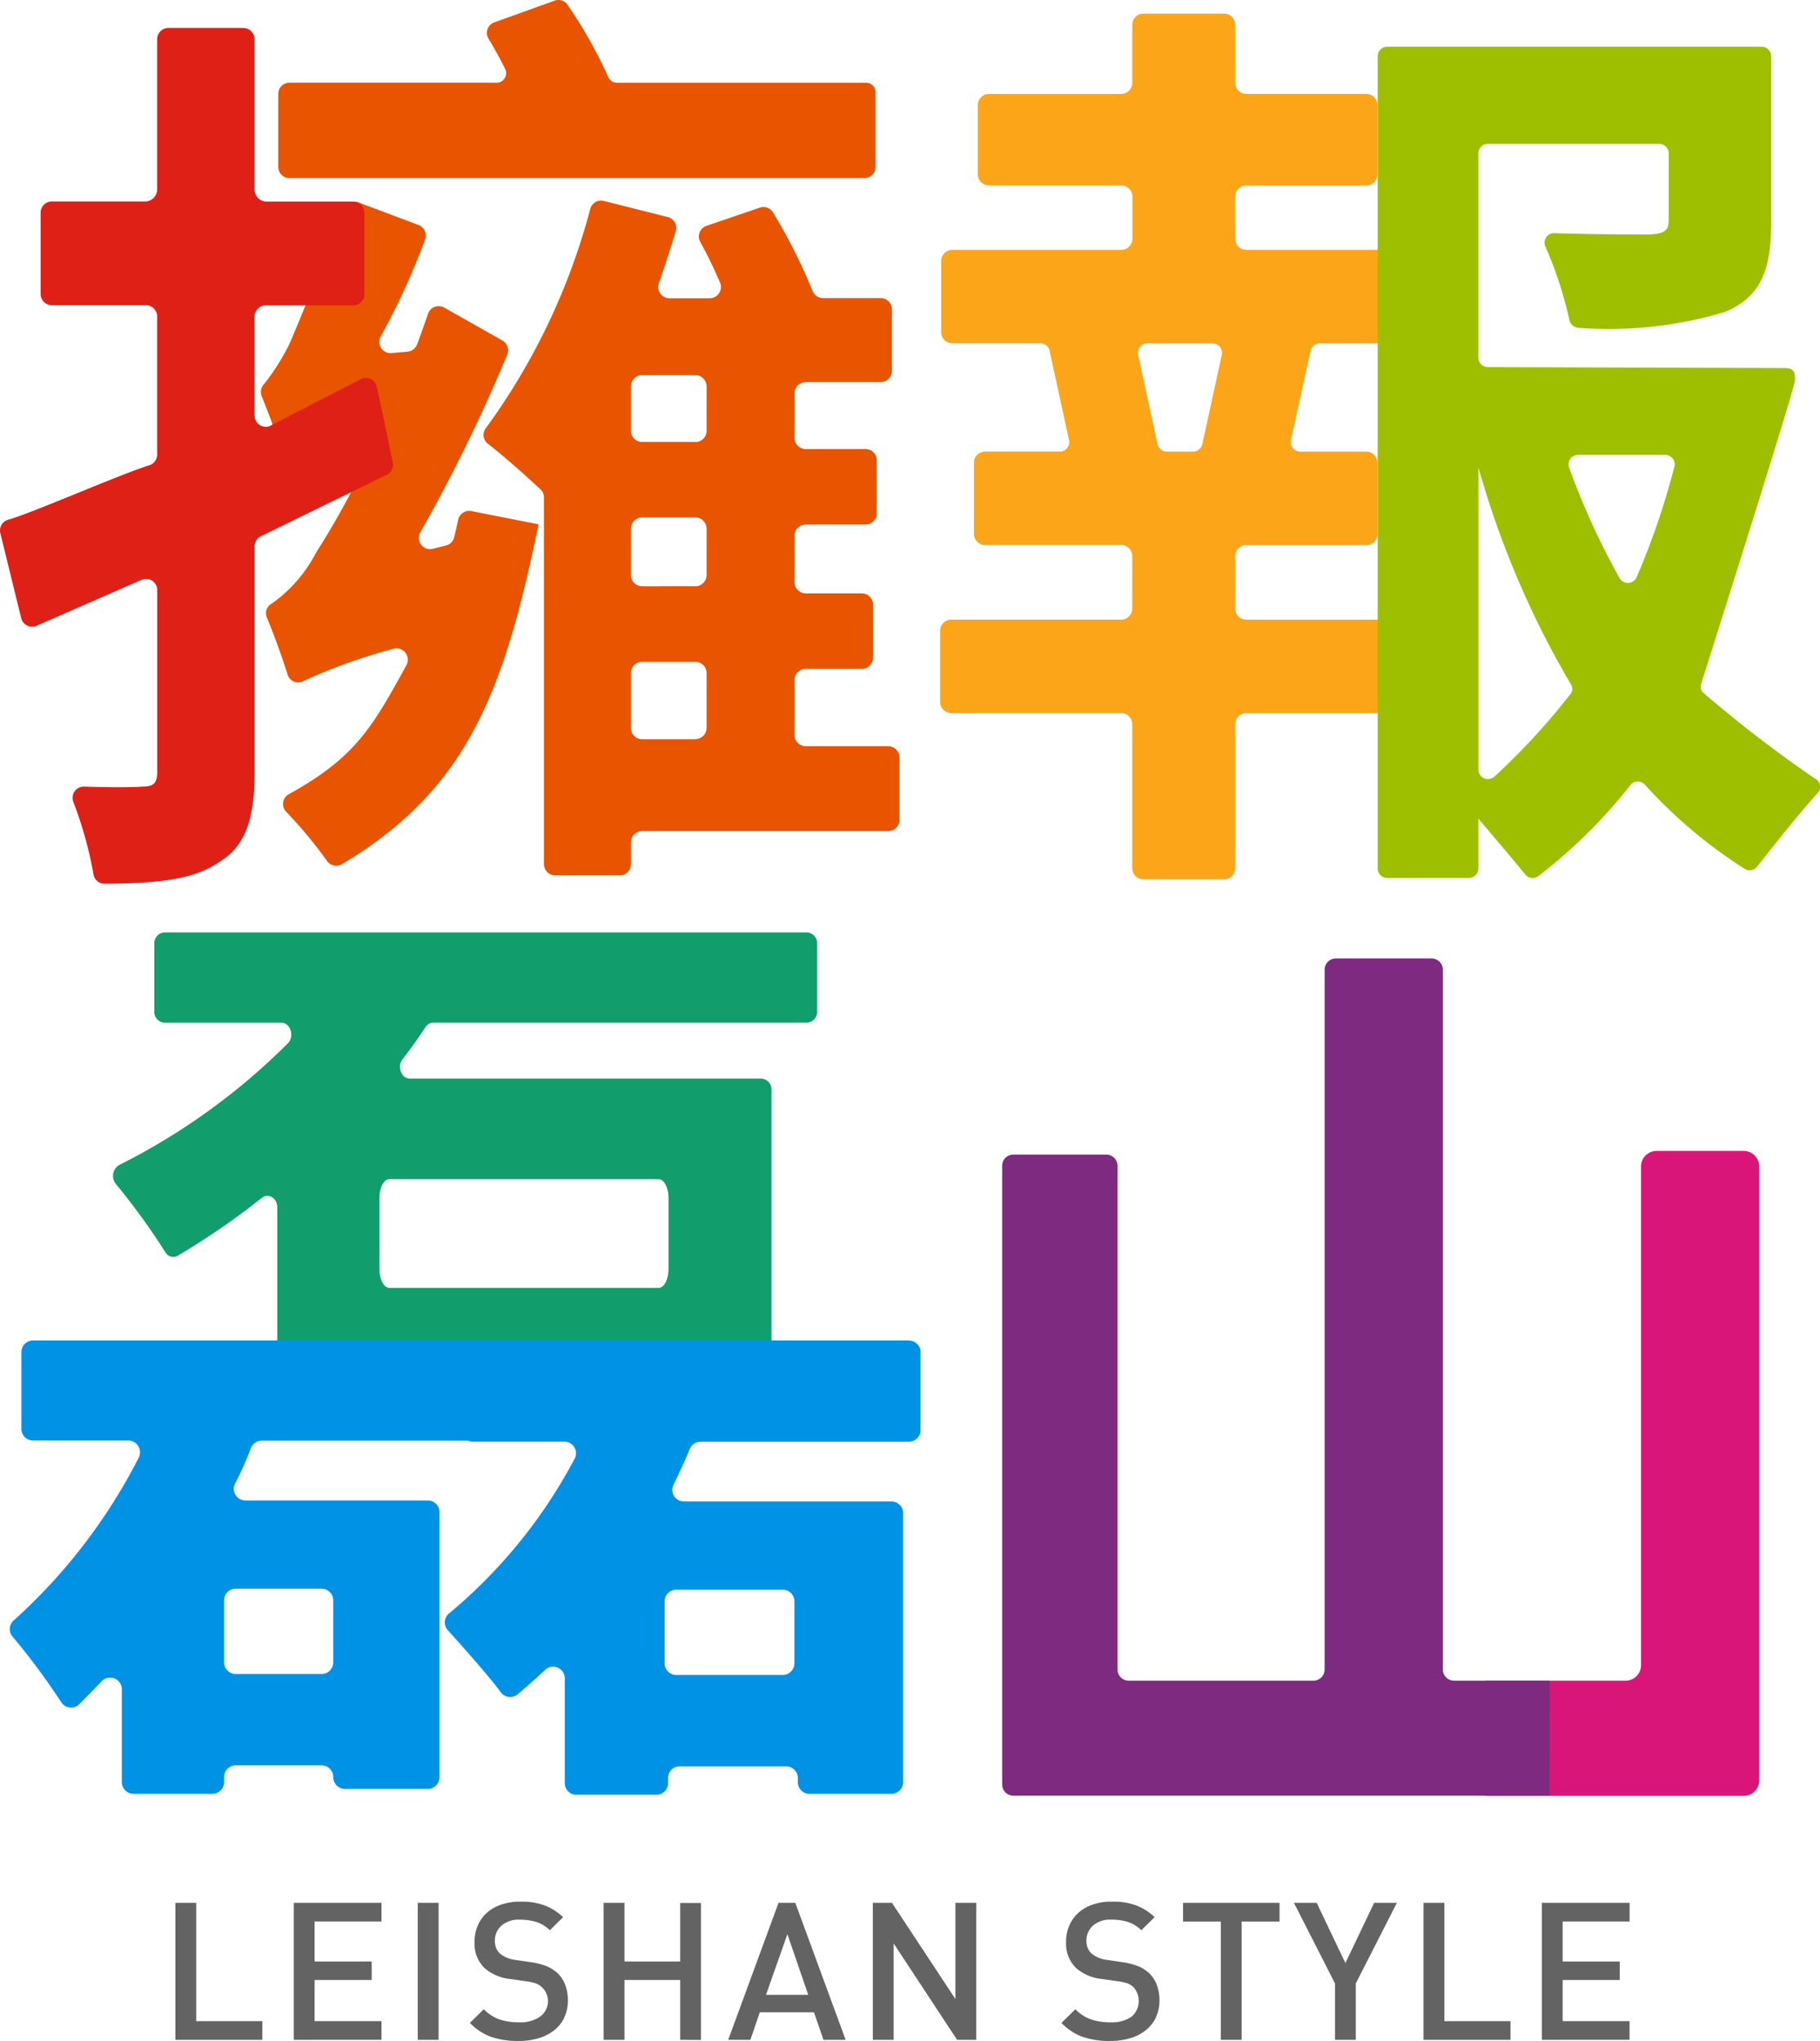
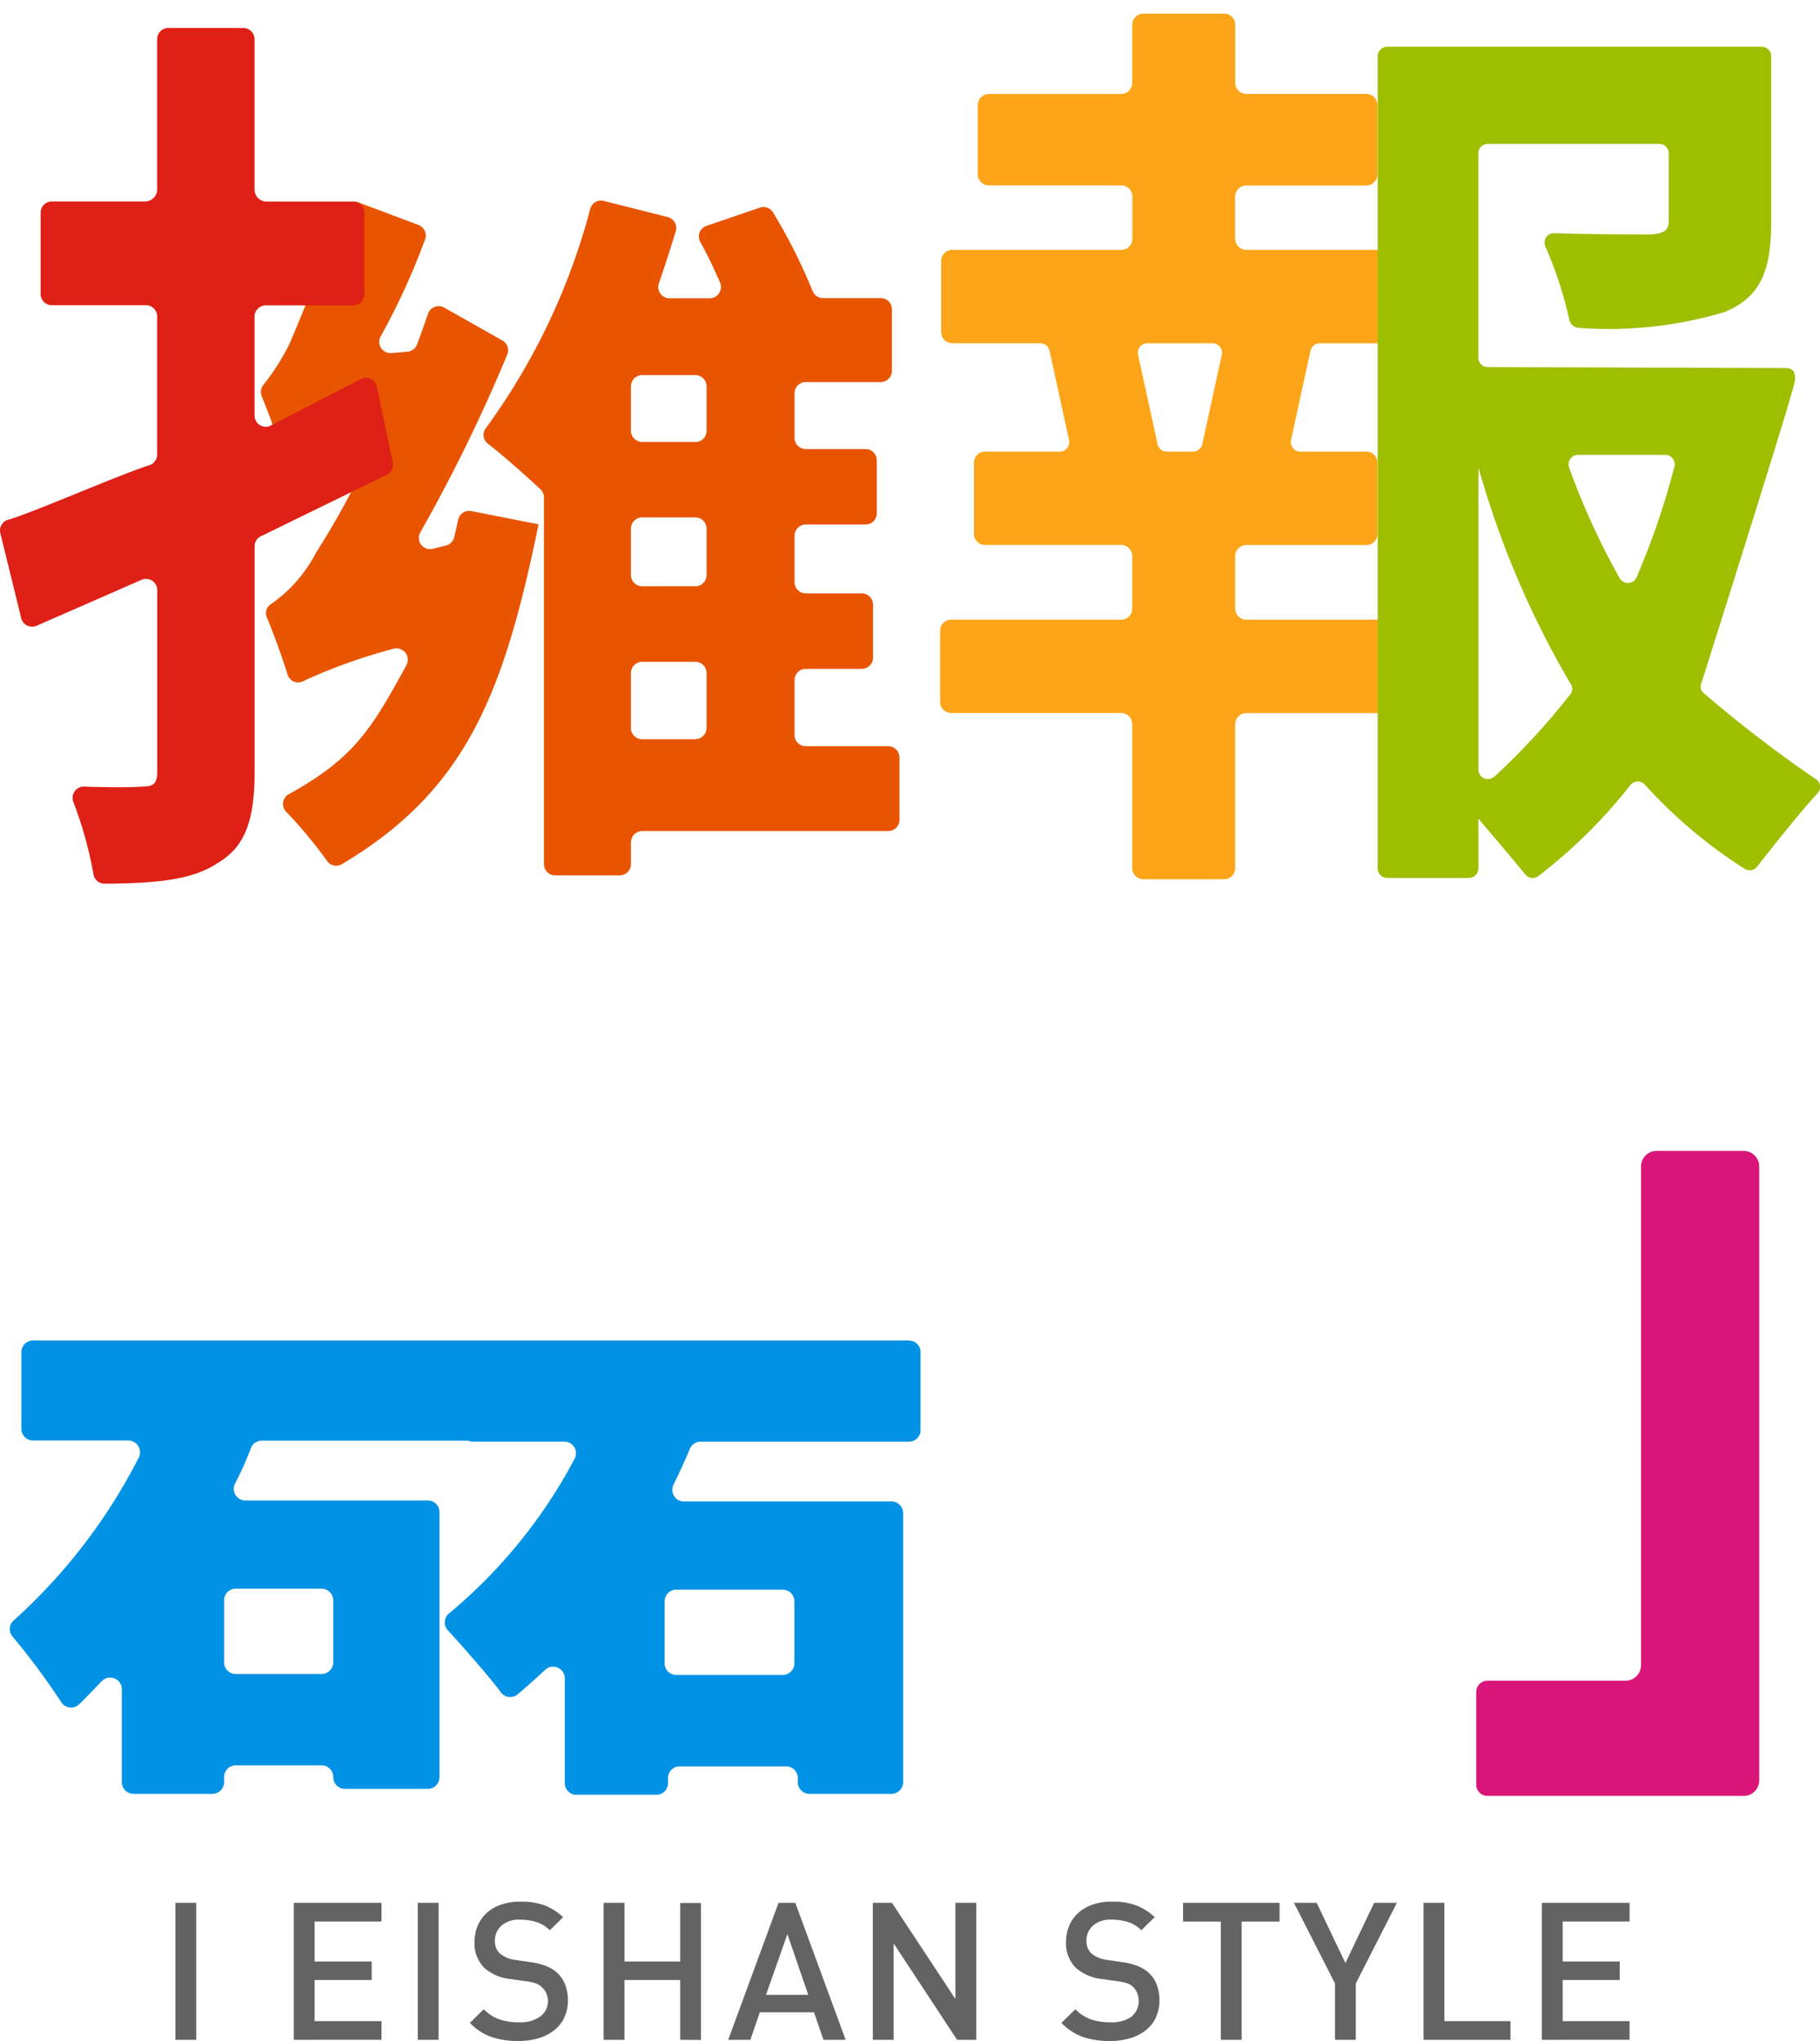
<svg xmlns="http://www.w3.org/2000/svg" width="60" height="67.271" data-name="Group 2987">
  <defs>
    <clipPath id="a">
      <path fill="none" d="M0 0h60v67.271H0z" data-name="Rectangle 8727" />
    </clipPath>
    <clipPath id="b">
      <path fill="none" d="M0 0h16.162v28.534H0z" data-name="Rectangle 8714" />
    </clipPath>
    <clipPath id="c">
      <path fill="none" d="M0 0h9.147v21.885H0z" data-name="Rectangle 8715" />
    </clipPath>
    <clipPath id="d">
      <path fill="none" d="M0 0h13.714v22.25H0z" data-name="Rectangle 8716" />
    </clipPath>
    <clipPath id="e">
      <path fill="none" d="M0 0h12.952v28.206H0z" data-name="Rectangle 8717" />
    </clipPath>
    <clipPath id="f">
-       <path fill="none" d="M0 0h19.691v5.868H0z" data-name="Rectangle 8718" />
-     </clipPath>
+       </clipPath>
    <clipPath id="g">
      <path fill="none" d="M0 0h23.211v15.202H0z" data-name="Rectangle 8719" />
    </clipPath>
    <clipPath id="h">
      <path fill="none" d="M0 0h30.024v14.971H0z" data-name="Rectangle 8720" />
    </clipPath>
    <clipPath id="i">
      <path fill="none" d="M0 0h9.33v21.26H0z" data-name="Rectangle 8721" />
    </clipPath>
    <clipPath id="j">
      <path fill="none" d="M0 0h18.052v27.603H0z" data-name="Rectangle 8722" />
    </clipPath>
    <clipPath id="k">
      <path fill="none" d="M0 0h14.587v27.397H0z" data-name="Rectangle 8723" />
    </clipPath>
    <clipPath id="l">
      <path fill="none" d="M0 0h47.941v4.591H0z" data-name="Rectangle 8725" />
    </clipPath>
  </defs>
  <g clip-path="url(#a)" data-name="Group 2986">
    <g data-name="Group 2985">
      <g clip-path="url(#a)" data-name="Group 2984">
        <g data-name="Group 2953" style="mix-blend-mode:multiply;isolation:isolate">
          <g data-name="Group 2952">
            <g clip-path="url(#b)" data-name="Group 2951" transform="translate(30.992 .449)">
              <path fill="#fca518" d="M12.518 10.866h3.33a.313.313 0 0 0 .314-.313v-2.4a.367.367 0 0 0-.367-.366h-5.7a.367.367 0 0 1-.367-.366V6.03a.367.367 0 0 1 .367-.366h3.956a.367.367 0 0 0 .367-.366V3.014a.367.367 0 0 0-.367-.367h-3.954a.367.367 0 0 1-.367-.366V.366A.367.367 0 0 0 9.363 0h-2.66a.367.367 0 0 0-.367.366v1.916a.367.367 0 0 1-.367.366H1.611a.367.367 0 0 0-.367.367v2.282a.367.367 0 0 0 .367.366h4.362a.367.367 0 0 1 .367.366v1.392a.367.367 0 0 1-.367.366H.403a.367.367 0 0 0-.367.366v2.346a.367.367 0 0 0 .367.366h2.9a.312.312 0 0 1 .306.245l.642 2.946a.313.313 0 0 1-.306.38H1.483a.367.367 0 0 0-.367.366v2.345a.367.367 0 0 0 .367.366h4.485a.367.367 0 0 1 .367.366v1.73a.367.367 0 0 1-.367.366h-5.6a.367.367 0 0 0-.367.366v2.345a.367.367 0 0 0 .367.366h5.6a.367.367 0 0 1 .367.366v4.747a.367.367 0 0 0 .367.366h2.66a.367.367 0 0 0 .367-.366v-4.744a.367.367 0 0 1 .367-.366h5.7a.367.367 0 0 0 .367-.366v-2.346a.367.367 0 0 0-.367-.366h-5.7a.367.367 0 0 1-.367-.366v-1.729a.367.367 0 0 1 .367-.366h3.956a.367.367 0 0 0 .367-.366v-2.347a.367.367 0 0 0-.367-.366h-2.177a.313.313 0 0 1-.307-.38l.642-2.943a.316.316 0 0 1 .308-.248M7.169 14.19l-.642-2.945a.313.313 0 0 1 .307-.379h2.147a.313.313 0 0 1 .306.379l-.642 2.945a.314.314 0 0 1-.307.247h-.863a.314.314 0 0 1-.307-.247" data-name="Path 8628" />
            </g>
          </g>
        </g>
        <g data-name="Group 2956" style="mix-blend-mode:multiply;isolation:isolate">
          <g data-name="Group 2955">
            <g clip-path="url(#c)" data-name="Group 2954" transform="translate(8.602 6.65)">
              <path fill="#e85400" d="m6.095 11.331-.428.107a.37.37 0 0 1-.411-.545 53.392 53.392 0 0 0 2.865-5.857.371.371 0 0 0-.163-.464L6.043 3.489a.37.37 0 0 0-.533.2c-.115.331-.234.672-.362 1.013a.375.375 0 0 1-.318.24l-.529.045a.37.37 0 0 1-.352-.551 22.727 22.727 0 0 0 1.464-3.2A.37.37 0 0 0 5.2.768L3.222.024a.37.37 0 0 0-.475.208c-.4 1.016-1.6 4.011-1.83 4.5a7.48 7.48 0 0 1-.81 1.273.378.378 0 0 0-.083.4c.13.322.324.829.324.829a.372.372 0 0 0 .015.057c.121.339.233.671.317.947a.366.366 0 0 0 .48.235 9.954 9.954 0 0 1 1.9-.383.376.376 0 0 1 .384.54 27.021 27.021 0 0 1-1.622 2.928 4.689 4.689 0 0 1-1.461 1.684.357.357 0 0 0-.167.455c.242.579.512 1.335.687 1.89a.361.361 0 0 0 .515.213 18.2 18.2 0 0 1 2.965-1.064.374.374 0 0 1 .437.536c-1.149 2.1-1.715 3.058-3.874 4.253a.366.366 0 0 0-.093.578 14.809 14.809 0 0 1 1.352 1.629.369.369 0 0 0 .488.1c4.056-2.413 5.294-5.546 6.42-10.9l.061-.3-2.216-.437a.374.374 0 0 0-.437.3c-.039.192-.083.379-.129.565a.371.371 0 0 1-.271.271" data-name="Path 8629" />
            </g>
          </g>
        </g>
        <g data-name="Group 2959" style="mix-blend-mode:multiply;isolation:isolate">
          <g data-name="Group 2958">
            <g clip-path="url(#d)" data-name="Group 2957" transform="translate(15.939 6.606)">
              <path fill="#e85400" d="M10.625 15.44h1.845a.371.371 0 0 0 .371-.37v-1.748a.371.371 0 0 0-.371-.37h-1.845a.371.371 0 0 1-.371-.37v-1.53a.371.371 0 0 1 .371-.37h1.97a.371.371 0 0 0 .371-.37V8.565a.371.371 0 0 0-.371-.37h-1.97a.371.371 0 0 1-.371-.37V6.357a.371.371 0 0 1 .371-.37h2.469a.371.371 0 0 0 .371-.37V3.589a.371.371 0 0 0-.371-.37h-1.9a.366.366 0 0 1-.342-.23 18.281 18.281 0 0 0-1.311-2.6.369.369 0 0 0-.434-.15l-1.756.6a.368.368 0 0 0-.206.525c.233.418.453.878.653 1.342a.371.371 0 0 1-.341.518H6.13a.369.369 0 0 1-.348-.491c.2-.579.386-1.155.558-1.72a.37.37 0 0 0-.266-.465L3.966.017a.368.368 0 0 0-.445.259A21.593 21.593 0 0 1 .083 7.5a.364.364 0 0 0 .06.517c.561.434 1.274 1.075 1.736 1.505a.362.362 0 0 1 .115.268v12.087a.371.371 0 0 0 .371.37h2.126a.371.371 0 0 0 .371-.37v-.721a.371.371 0 0 1 .371-.37h8.11a.371.371 0 0 0 .371-.37V18.36a.371.371 0 0 0-.371-.37h-2.718a.371.371 0 0 1-.371-.37v-1.81a.371.371 0 0 1 .371-.37m-3.641 2.32H5.232a.371.371 0 0 1-.371-.37v-1.813a.371.371 0 0 1 .371-.37h1.752a.371.371 0 0 1 .371.37v1.809a.371.371 0 0 1-.371.37m0-5.038H5.232a.371.371 0 0 1-.371-.37v-1.53a.371.371 0 0 1 .371-.37h1.752a.371.371 0 0 1 .371.37v1.53a.371.371 0 0 1-.371.37m0-4.757H5.232a.371.371 0 0 1-.371-.37V6.127a.371.371 0 0 1 .371-.37h1.752a.371.371 0 0 1 .371.37v1.468a.371.371 0 0 1-.371.37" data-name="Path 8630" />
            </g>
          </g>
        </g>
        <g data-name="Group 2962" style="mix-blend-mode:multiply;isolation:isolate">
          <g data-name="Group 2961">
            <g clip-path="url(#e)" data-name="Group 2960" transform="translate(0 .922)">
              <path fill="#df2016" d="M8.392 12.776V9.513a.371.371 0 0 1 .371-.37h2.879a.371.371 0 0 0 .371-.37V6.092a.371.371 0 0 0-.371-.37H8.763a.4.4 0 0 1-.371-.4V.37A.371.371 0 0 0 8.021 0H5.552a.37.37 0 0 0-.371.37v4.948a.4.4 0 0 1-.371.4h-3.1a.371.371 0 0 0-.371.37v2.68a.371.371 0 0 0 .371.37h3.1a.371.371 0 0 1 .371.37v4.552a.373.373 0 0 1-.265.355c-.965.3-3.862 1.575-4.646 1.793a.367.367 0 0 0-.259.444l.688 2.8a.371.371 0 0 0 .485.261l3.5-1.532a.371.371 0 0 1 .5.349v5.975c0 .4-.125.5-.5.5-.281.025-1.042.03-1.908 0a.37.37 0 0 0-.36.5 12.953 12.953 0 0 1 .668 2.4.369.369 0 0 0 .369.3c1.723-.012 2.9-.127 3.725-.683.9-.529 1.216-1.4 1.216-3.016v-7.423a.37.37 0 0 1 .243-.347l4.076-1.991a.37.37 0 0 0 .236-.414s-.5-2.436-.545-2.562a.37.37 0 0 0-.458-.22l-3.071 1.58a.371.371 0 0 1-.482-.353" data-name="Path 8631" />
            </g>
          </g>
        </g>
        <g data-name="Group 2965" style="mix-blend-mode:multiply;isolation:isolate">
          <g data-name="Group 2964">
            <g clip-path="url(#f)" data-name="Group 2963" transform="translate(9.174)">
              <path fill="#e85400" d="M9.11.022 7.121.737a.367.367 0 0 0-.191.536c.189.313.379.653.55 1a.314.314 0 0 1-.282.452H.371a.37.37 0 0 0-.371.37V5.5a.371.371 0 0 0 .371.37h18.948a.371.371 0 0 0 .371-.37V3.039a.313.313 0 0 0-.314-.313h-8.211a.309.309 0 0 1-.285-.184A15.239 15.239 0 0 0 9.534.154.366.366 0 0 0 9.11.022" data-name="Path 8632" />
            </g>
          </g>
        </g>
        <g data-name="Group 2968" style="mix-blend-mode:multiply;isolation:isolate">
          <g data-name="Group 2967">
            <g clip-path="url(#g)" data-name="Group 2966" transform="translate(3.728 30.733)">
-               <path fill="#119e6c" d="M2.133 10.655a24.737 24.737 0 0 0 2.773-1.907c.217-.17.507.009.507.317v5.749a.359.359 0 0 0 .326.385h15.64a.359.359 0 0 0 .326-.385V5.203a.359.359 0 0 0-.326-.385H9.785c-.283 0-.43-.4-.239-.643.264-.34.516-.691.752-1.052a.307.307 0 0 1 .254-.149h12.333a.359.359 0 0 0 .326-.385V.385A.359.359 0 0 0 22.885 0h-21.2a.359.359 0 0 0-.326.385v2.206a.359.359 0 0 0 .326.385h3.863c.3 0 .443.447.213.68A21.469 21.469 0 0 1 .199 7.667a.418.418 0 0 0-.109.621 22.826 22.826 0 0 1 1.633 2.25.3.3 0 0 0 .408.119m6.974-2.524h8.88c.18 0 .326.281.326.627v2.33c0 .346-.146.627-.326.627H9.107c-.18 0-.326-.281-.326-.627V8.76c0-.346.146-.627.326-.627" data-name="Path 8633" />
-             </g>
+               </g>
          </g>
        </g>
        <g data-name="Group 2971" style="mix-blend-mode:multiply;isolation:isolate">
          <g data-name="Group 2970">
            <g clip-path="url(#h)" data-name="Group 2969" transform="translate(.322 44.182)">
              <path fill="#0092e5" d="M29.638 0H.769a.386.386 0 0 0-.386.385v2.528a.386.386 0 0 0 .386.385h3.138a.387.387 0 0 1 .346.561A18.571 18.571 0 0 1 .135 9.224a.378.378 0 0 0-.043.536 22.744 22.744 0 0 1 1.606 2.164.384.384 0 0 0 .59.067q.369-.364.739-.756a.385.385 0 0 1 .667.262v3.06a.385.385 0 0 0 .386.385h2.6a.386.386 0 0 0 .386-.385v-.168a.385.385 0 0 1 .386-.385h2.827a.385.385 0 0 1 .386.385v.006a.385.385 0 0 0 .386.385h2.729a.385.385 0 0 0 .386-.385V5.659a.385.385 0 0 0-.386-.385H7.771a.383.383 0 0 1-.345-.555 10.922 10.922 0 0 0 .522-1.165.381.381 0 0 1 .358-.252h6.806a.381.381 0 0 0 .154.032h3.014a.384.384 0 0 1 .345.559 16.941 16.941 0 0 1-4.137 5.1.38.38 0 0 0-.049.554c.47.52 1.409 1.575 1.746 2.045a.385.385 0 0 0 .558.072c.3-.254.6-.521.9-.8a.384.384 0 0 1 .654.272v3.454a.385.385 0 0 0 .386.385h2.632a.385.385 0 0 0 .386-.385v-.168a.385.385 0 0 1 .386-.385h3.507a.386.386 0 0 1 .386.385v.136a.385.385 0 0 0 .386.385h2.7a.386.386 0 0 0 .386-.385V5.692a.385.385 0 0 0-.386-.385h-6.839a.384.384 0 0 1-.347-.552c.19-.388.374-.778.538-1.179a.383.383 0 0 1 .355-.241h6.87a.385.385 0 0 0 .386-.385V.389a.386.386 0 0 0-.386-.385M7.451 8.181h2.827a.385.385 0 0 1 .386.385v2.043a.386.386 0 0 1-.386.385H7.451a.386.386 0 0 1-.386-.385V8.566a.385.385 0 0 1 .386-.385m14.523.032h3.507a.386.386 0 0 1 .386.385v2.043a.386.386 0 0 1-.386.385h-3.507a.386.386 0 0 1-.386-.385V8.598a.386.386 0 0 1 .386-.385" data-name="Path 8634" />
            </g>
          </g>
        </g>
        <g data-name="Group 2974" style="mix-blend-mode:multiply;isolation:isolate">
          <g data-name="Group 2973">
            <g clip-path="url(#i)" data-name="Group 2972" transform="translate(48.667 37.935)">
              <path fill="#d91579" d="M.371 21.259h8.445a.512.512 0 0 0 .513-.512V.512A.512.512 0 0 0 8.816 0h-2.87a.512.512 0 0 0-.513.512V16.95a.512.512 0 0 1-.513.512H.371a.371.371 0 0 0-.371.37v3.057a.371.371 0 0 0 .371.37" data-name="Path 8635" />
            </g>
          </g>
        </g>
        <g data-name="Group 2977" style="mix-blend-mode:multiply;isolation:isolate">
          <g data-name="Group 2976">
            <g clip-path="url(#j)" data-name="Group 2975" transform="translate(33.038 31.591)">
-               <path fill="#7e2a80" d="M18.052 23.805h-3.153a.371.371 0 0 1-.371-.37V.37a.371.371 0 0 0-.371-.37h-3.155a.371.371 0 0 0-.371.37v23.065a.371.371 0 0 1-.371.37H4.174a.371.371 0 0 1-.371-.37v-16.6a.371.371 0 0 0-.371-.37H.371a.37.37 0 0 0-.371.37v20.391a.37.37 0 0 0 .371.37h17.671Z" data-name="Path 8636" />
-             </g>
+               </g>
          </g>
        </g>
        <g data-name="Group 2980" style="mix-blend-mode:multiply;isolation:isolate">
          <g data-name="Group 2979">
            <g clip-path="url(#k)" data-name="Group 2978" transform="translate(45.413 1.541)">
              <path fill="#9ebe00" d="M14.436 24.132a42.351 42.351 0 0 1-3.7-2.843.257.257 0 0 1-.072-.271c.4-1.27 3.065-9.687 3.094-10 .036-.4-.136-.427-.362-.428l-9.76-.031a.314.314 0 0 1-.313-.313V3.514a.313.313 0 0 1 .314-.313h5.649a.313.313 0 0 1 .314.313v2.212c0 .338-.154.43-.615.462-.41 0-1.793 0-3.153-.043a.311.311 0 0 0-.3.435 12.786 12.786 0 0 1 .788 2.409.344.344 0 0 0 .336.278 13.319 13.319 0 0 0 4.784-.523c1.2-.492 1.537-1.385 1.537-2.955V.313A.313.313 0 0 0 12.663 0H.319a.314.314 0 0 0-.314.313v26.77a.314.314 0 0 0 .314.313H3.01a.313.313 0 0 0 .314-.313v-1.641c.462.541 1.165 1.369 1.547 1.841a.312.312 0 0 0 .433.05 17.042 17.042 0 0 0 3.029-2.994.314.314 0 0 1 .48-.018 16.017 16.017 0 0 0 3.291 2.775.311.311 0 0 0 .409-.072c.616-.782 1.375-1.742 1.994-2.423a.3.3 0 0 0-.066-.469m-10.59-.076a.314.314 0 0 1-.526-.23v-9.944c.009.028.292.962.3.978a30.155 30.155 0 0 0 2.752 6.158.275.275 0 0 1-.011.31 22.5 22.5 0 0 1-2.512 2.728m5.932-10.212a24.958 24.958 0 0 1-1.246 3.644.314.314 0 0 1-.558.028 24.148 24.148 0 0 1-1.666-3.646.314.314 0 0 1 .3-.419h2.866a.315.315 0 0 1 .306.393" data-name="Path 8637" />
            </g>
          </g>
        </g>
        <g data-name="Group 2983" style="mix-blend-mode:multiply;isolation:isolate">
          <g data-name="Group 2982">
            <g fill="#636363" clip-path="url(#l)" data-name="Group 2981" transform="translate(5.782 62.68)">
-               <path d="M0 4.553V.038h.687v3.9h2.18v.615Z" data-name="Path 8638" />
+               <path d="M0 4.553V.038h.687v3.9v.615Z" data-name="Path 8638" />
              <path d="M3.903 4.553V.038h2.892v.615H4.59v1.318h1.882v.609H4.59v1.357h2.205v.615Z" data-name="Path 8639" />
              <path d="M7.99.038h.687v4.515H7.99z" data-name="Rectangle 8724" />
              <path d="M12.821 3.823a1.2 1.2 0 0 1-.337.419 1.515 1.515 0 0 1-.515.26 2.3 2.3 0 0 1-.655.089 2.731 2.731 0 0 1-.9-.133 1.847 1.847 0 0 1-.705-.463l.458-.45a1.342 1.342 0 0 0 .528.339 2 2 0 0 0 .629.092 1.144 1.144 0 0 0 .69-.181.63.63 0 0 0-.124-1.1 1.717 1.717 0 0 0-.305-.069l-.534-.076a1.528 1.528 0 0 1-.858-.361 1.126 1.126 0 0 1-.331-.862 1.339 1.339 0 0 1 .105-.536 1.219 1.219 0 0 1 .3-.422 1.326 1.326 0 0 1 .474-.272 1.97 1.97 0 0 1 .636-.1 2.287 2.287 0 0 1 .782.121 1.836 1.836 0 0 1 .623.393l-.438.431a1.114 1.114 0 0 0-.455-.276 1.861 1.861 0 0 0-.531-.073.864.864 0 0 0-.613.2.661.661 0 0 0-.213.5.622.622 0 0 0 .041.231.5.5 0 0 0 .13.187.968.968 0 0 0 .509.209l.515.076a2.3 2.3 0 0 1 .508.13 1.236 1.236 0 0 1 .337.206 1.034 1.034 0 0 1 .276.4 1.432 1.432 0 0 1 .092.526 1.257 1.257 0 0 1-.121.558" data-name="Path 8640" />
              <path d="M16.642 4.553V2.581h-1.837v1.972h-.687V.038h.687v1.933h1.837V.043h.684v4.515Z" data-name="Path 8641" />
              <path d="m21.365 4.553-.312-.907h-1.786l-.311.907h-.731L19.884.038h.553l1.659 4.515ZM20.176 1.07l-.705 2h1.392Z" data-name="Path 8642" />
              <path d="m25.77 4.553-2.091-3.177v3.177h-.687V.038h.631l2.092 3.17V.038h.686v4.515Z" data-name="Path 8643" />
              <path d="M32.323 3.823a1.2 1.2 0 0 1-.337.419 1.515 1.515 0 0 1-.515.26 2.3 2.3 0 0 1-.655.089 2.733 2.733 0 0 1-.9-.133 1.847 1.847 0 0 1-.705-.463l.458-.45a1.341 1.341 0 0 0 .527.339 2 2 0 0 0 .629.092 1.142 1.142 0 0 0 .69-.181.679.679 0 0 0 .067-.98.589.589 0 0 0-.191-.121 1.717 1.717 0 0 0-.305-.069l-.534-.076a1.528 1.528 0 0 1-.858-.361 1.126 1.126 0 0 1-.331-.862 1.339 1.339 0 0 1 .105-.536 1.219 1.219 0 0 1 .3-.422 1.326 1.326 0 0 1 .474-.272 1.971 1.971 0 0 1 .636-.1 2.287 2.287 0 0 1 .782.121 1.833 1.833 0 0 1 .623.393l-.438.431a1.115 1.115 0 0 0-.454-.276 1.866 1.866 0 0 0-.531-.073.865.865 0 0 0-.613.2.661.661 0 0 0-.213.5.622.622 0 0 0 .041.231.508.508 0 0 0 .13.187.968.968 0 0 0 .509.209l.515.076a2.3 2.3 0 0 1 .508.13 1.23 1.23 0 0 1 .337.206 1.034 1.034 0 0 1 .276.4 1.431 1.431 0 0 1 .092.526 1.252 1.252 0 0 1-.121.558" data-name="Path 8644" />
              <path d="M35.152.654v3.9h-.686v-3.9H33.22V.039h3.181v.615Z" data-name="Path 8645" />
              <path d="M38.915 2.695v1.858h-.686V2.695L36.875.038h.75l.947 1.985.947-1.985h.75Z" data-name="Path 8646" />
              <path d="M41.147 4.553V.038h.687v3.9h2.18v.615Z" data-name="Path 8647" />
              <path d="M45.049 4.553V.038h2.892v.615h-2.207v1.318h1.882v.609h-1.882v1.357h2.206v.615Z" data-name="Path 8648" />
            </g>
          </g>
        </g>
      </g>
    </g>
  </g>
</svg>